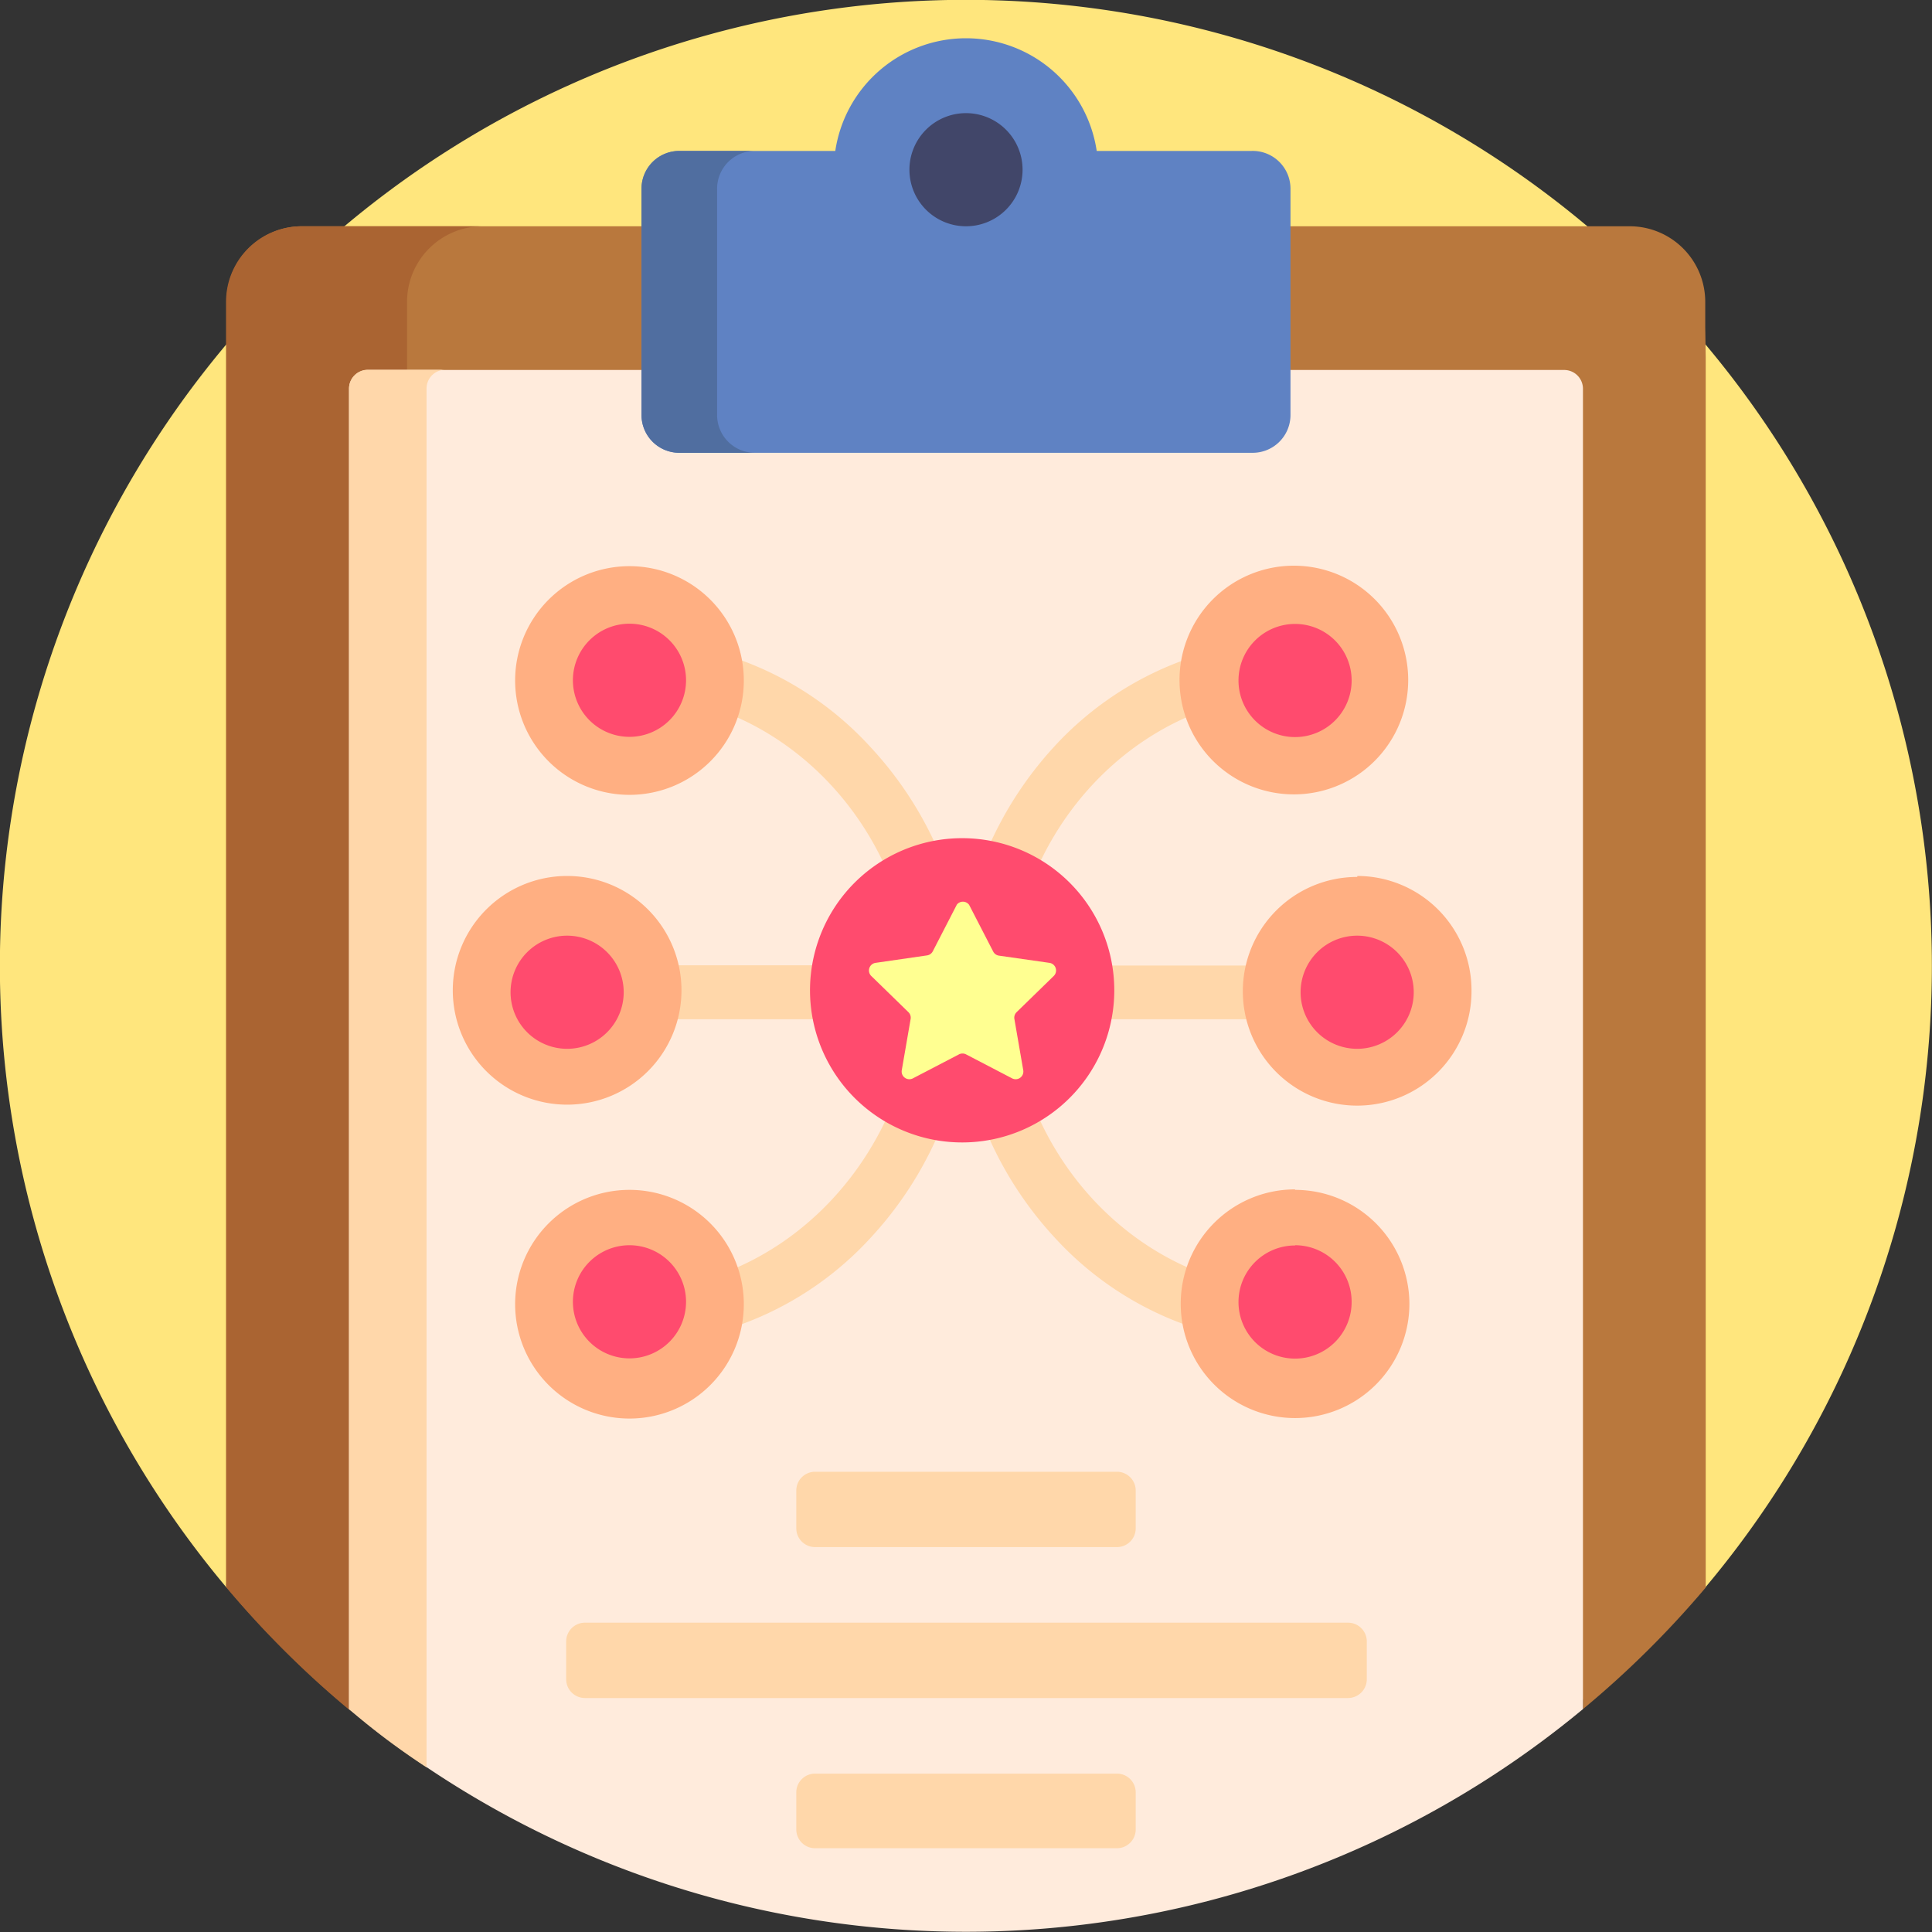
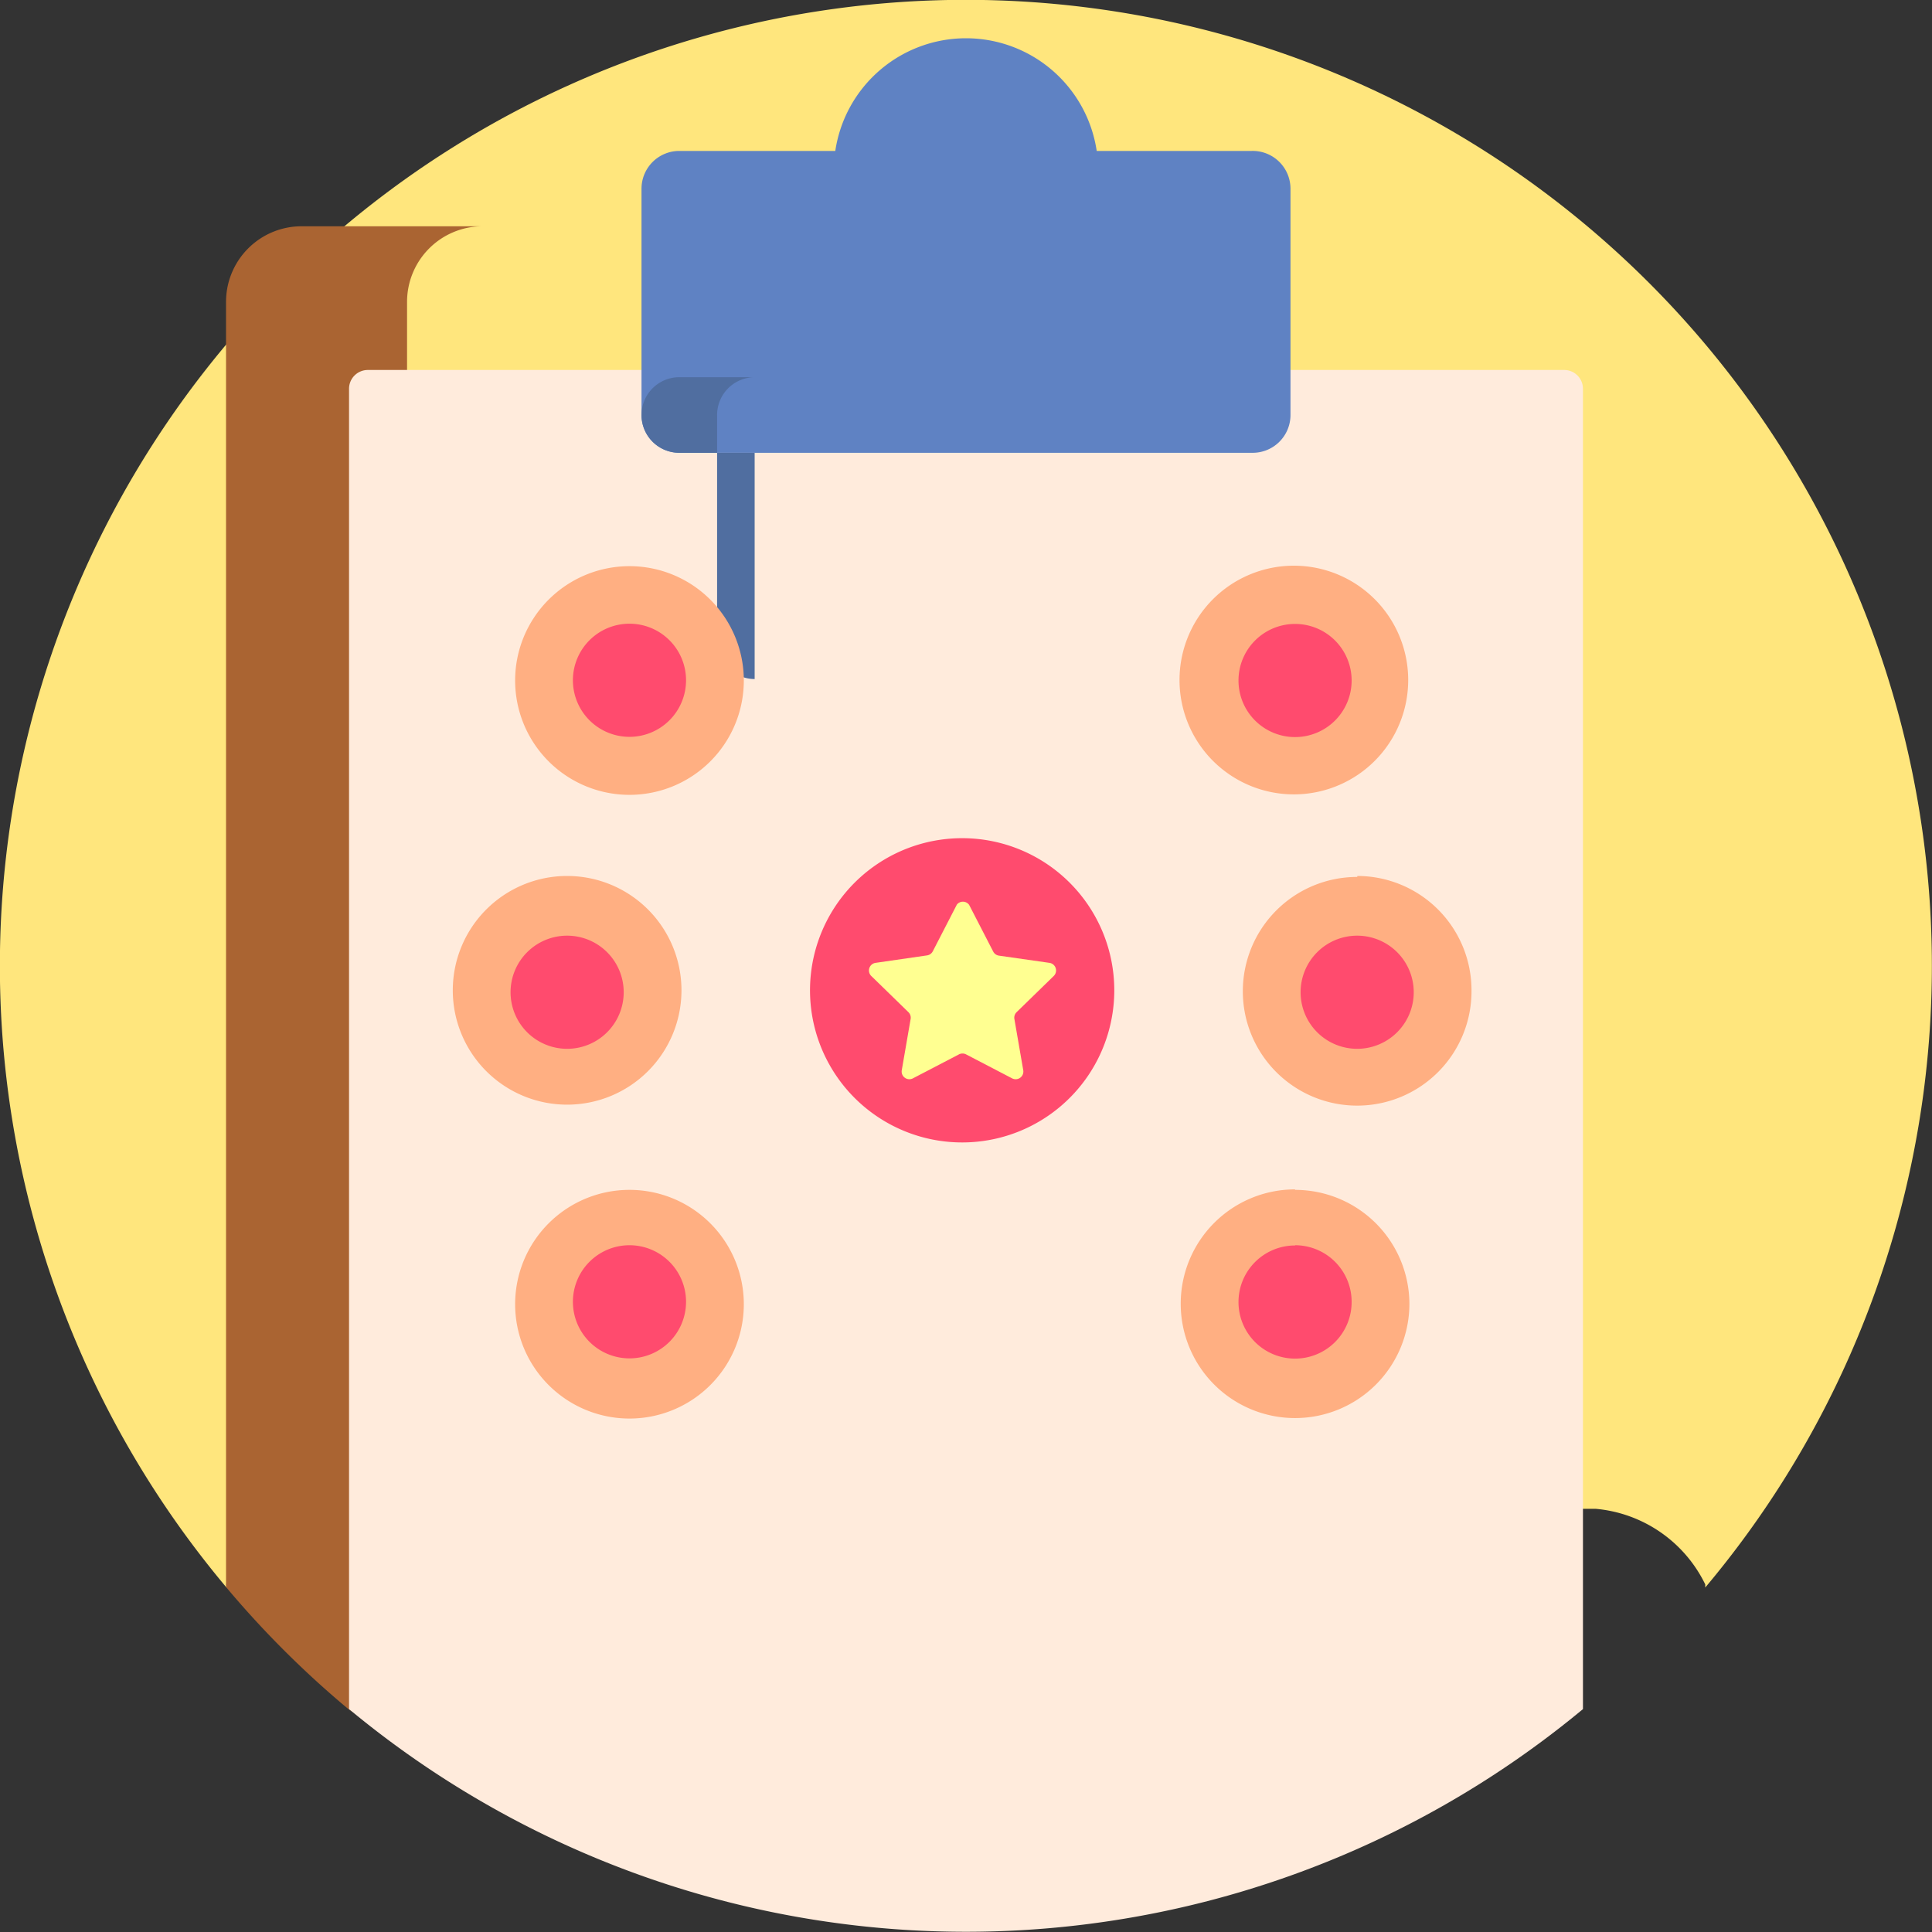
<svg xmlns="http://www.w3.org/2000/svg" viewBox="0 0 80.26 80.26">
  <rect x="0" y="0" width="80.26" height="80.26" fill="#333333" stroke="none" />
  <defs>
    <style>.cls-1{fill:#ffe67d}.cls-2{fill:#b9783d}.cls-3{fill:#aa6432}.cls-4{fill:#ffebdc}.cls-5{fill:#ffd7aa}.cls-6{fill:#5f82c3}.cls-7{fill:#506ea0}.cls-8{fill:#414669}.cls-9{fill:#ffaf82}.cls-10{fill:#ff4b6e}.cls-11{fill:#ffff91}</style>
  </defs>
  <title>Asset 11</title>
  <g id="Layer_2" data-name="Layer 2">
    <g id="Layer_1-2" data-name="Layer 1">
      <path class="cls-1" d="M9.41 65.95a40.13 40.13 0 1 1 61.43 0v-.13a5.61 5.61 0 0 0-4.55-3.14H13.48c-1.73 0-3.92 2.06-4.08 3.14z" />
-       <path class="cls-2" d="M70.86 14.85v51.1a40.39 40.39 0 0 1-5.1 5.05v-.3a.78.78 0 0 0-.78-.78h-49.7a.78.78 0 0 0-.78.78v.3a40.39 40.39 0 0 1-5.09-5.06v-53.4a3.14 3.14 0 0 1 3.14-3.14H67.7a3.14 3.14 0 0 1 3.14 3.14v1.05z" />
      <path class="cls-3" d="M17.24 69.6a1.73 1.73 0 0 1-2.85 1.33 40.36 40.36 0 0 1-5-5V12.54a3.14 3.14 0 0 1 3.14-3.14h7.52a3.14 3.14 0 0 0-3.14 3.14v53.4l.31.36z" />
      <path class="cls-4" d="M65.76 16.15V71a40.13 40.13 0 0 1-51.26 0V16.15a.78.78 0 0 1 .78-.78H65a.78.78 0 0 1 .76.78z" />
-       <path class="cls-5" d="M15.28 15.36h3.22a.78.78 0 0 0-.78.78v57.28Q16 72.3 14.5 71V16.15a.78.78 0 0 1 .78-.79zM26.15 53.6h-.47v2.24h.47a13.59 13.59 0 0 0 10-4.4A15.23 15.23 0 0 0 40 43.72a15.22 15.22 0 0 0 3.84 7.72 13.59 13.59 0 0 0 10 4.4h.47V53.6h-.51c-6 0-11.09-4.91-11.76-11.26H56v-2.23H42c.67-6.35 5.75-11.26 11.76-11.26h.47v-2.24h-.43a13.59 13.59 0 0 0-10 4.4 15.23 15.23 0 0 0-3.8 7.71A15.22 15.22 0 0 0 36.13 31a13.59 13.59 0 0 0-10-4.4h-.47v2.24h.47c6 0 11.09 4.91 11.76 11.26H24v2.24h14c-.76 6.36-5.84 11.26-11.85 11.26zm7.71 7.54a.78.78 0 0 0-.78.78v1.57a.78.78 0 0 0 .78.78H46.4a.78.78 0 0 0 .78-.78v-1.57a.78.78 0 0 0-.78-.78zM46.4 73.68H33.86a.78.78 0 0 0-.78.78V76a.78.78 0 0 0 .78.78H46.4a.78.78 0 0 0 .78-.78v-1.54a.78.78 0 0 0-.78-.78zm9.6-6.27H24.3a.78.78 0 0 0-.78.78v1.57a.78.78 0 0 0 .78.78H56a.78.78 0 0 0 .78-.78v-1.57a.78.78 0 0 0-.78-.78z" />
      <path class="cls-6" d="M53.61 7.84v9.41A1.57 1.57 0 0 1 52 18.81H28.22a1.57 1.57 0 0 1-1.57-1.57v-9.4a1.57 1.57 0 0 1 1.57-1.57h6.48a5.49 5.49 0 0 1 10.86 0H52a1.57 1.57 0 0 1 1.61 1.57z" />
-       <path class="cls-7" d="M31.35 18.81h-3.13a1.57 1.57 0 0 1-1.57-1.57v-9.4a1.57 1.57 0 0 1 1.57-1.57h3.14a1.57 1.57 0 0 0-1.57 1.57v9.41a1.57 1.57 0 0 0 1.56 1.56z" />
-       <path class="cls-8" d="M42.48 7.05a2.35 2.35 0 1 1-2.35-2.35 2.35 2.35 0 0 1 2.35 2.35z" />
+       <path class="cls-7" d="M31.35 18.81h-3.13a1.57 1.57 0 0 1-1.57-1.57a1.57 1.57 0 0 1 1.57-1.57h3.14a1.57 1.57 0 0 0-1.57 1.57v9.41a1.57 1.57 0 0 0 1.56 1.56z" />
      <path class="cls-9" d="M23.56 45.89a4.75 4.75 0 1 1 4.75-4.75 4.75 4.75 0 0 1-4.75 4.75zm2.59-22.37a4.75 4.75 0 1 0 4.75 4.75 4.75 4.75 0 0 0-4.75-4.75zm0 25.91a4.75 4.75 0 1 0 4.75 4.75 4.75 4.75 0 0 0-4.75-4.75zm30.23-13a4.75 4.75 0 1 0 4.75 4.75 4.75 4.75 0 0 0-4.74-4.79zM53.8 33a4.75 4.75 0 1 0-4.8-4.73A4.75 4.75 0 0 0 53.8 33zm0 16.41a4.75 4.75 0 1 0 4.75 4.75 4.75 4.75 0 0 0-4.75-4.73z" />
      <path class="cls-10" d="M46.29 41.14A6.32 6.32 0 1 1 40 34.82a6.32 6.32 0 0 1 6.29 6.32zm10.09-2.27a2.35 2.35 0 1 0 2.35 2.35 2.35 2.35 0 0 0-2.34-2.35zm-30.47 2.35a2.35 2.35 0 1 0-2.35 2.35 2.35 2.35 0 0 0 2.35-2.35zm.24-15.31a2.35 2.35 0 1 0 2.35 2.35 2.35 2.35 0 0 0-2.35-2.35zm0 25.82a2.35 2.35 0 1 0 2.35 2.35 2.35 2.35 0 0 0-2.35-2.35zM53.8 30.62a2.35 2.35 0 1 0-2.35-2.35 2.35 2.35 0 0 0 2.35 2.35zm0 21.12a2.35 2.35 0 1 0 2.35 2.35 2.35 2.35 0 0 0-2.35-2.36z" />
      <path class="cls-11" d="M40.26 37.59l1 1.94a.32.32 0 0 0 .24.17l2.1.3a.32.32 0 0 1 .18.54l-1.55 1.51a.32.32 0 0 0-.09.28l.37 2.14a.32.32 0 0 1-.46.33l-1.92-1a.32.32 0 0 0-.29 0l-1.92 1a.32.32 0 0 1-.46-.33l.37-2.14a.32.32 0 0 0-.09-.28l-1.55-1.51a.32.32 0 0 1 .18-.54l2.14-.31a.32.32 0 0 0 .24-.17l1-1.94a.32.32 0 0 1 .51.01z" />
    </g>
  </g>
</svg>